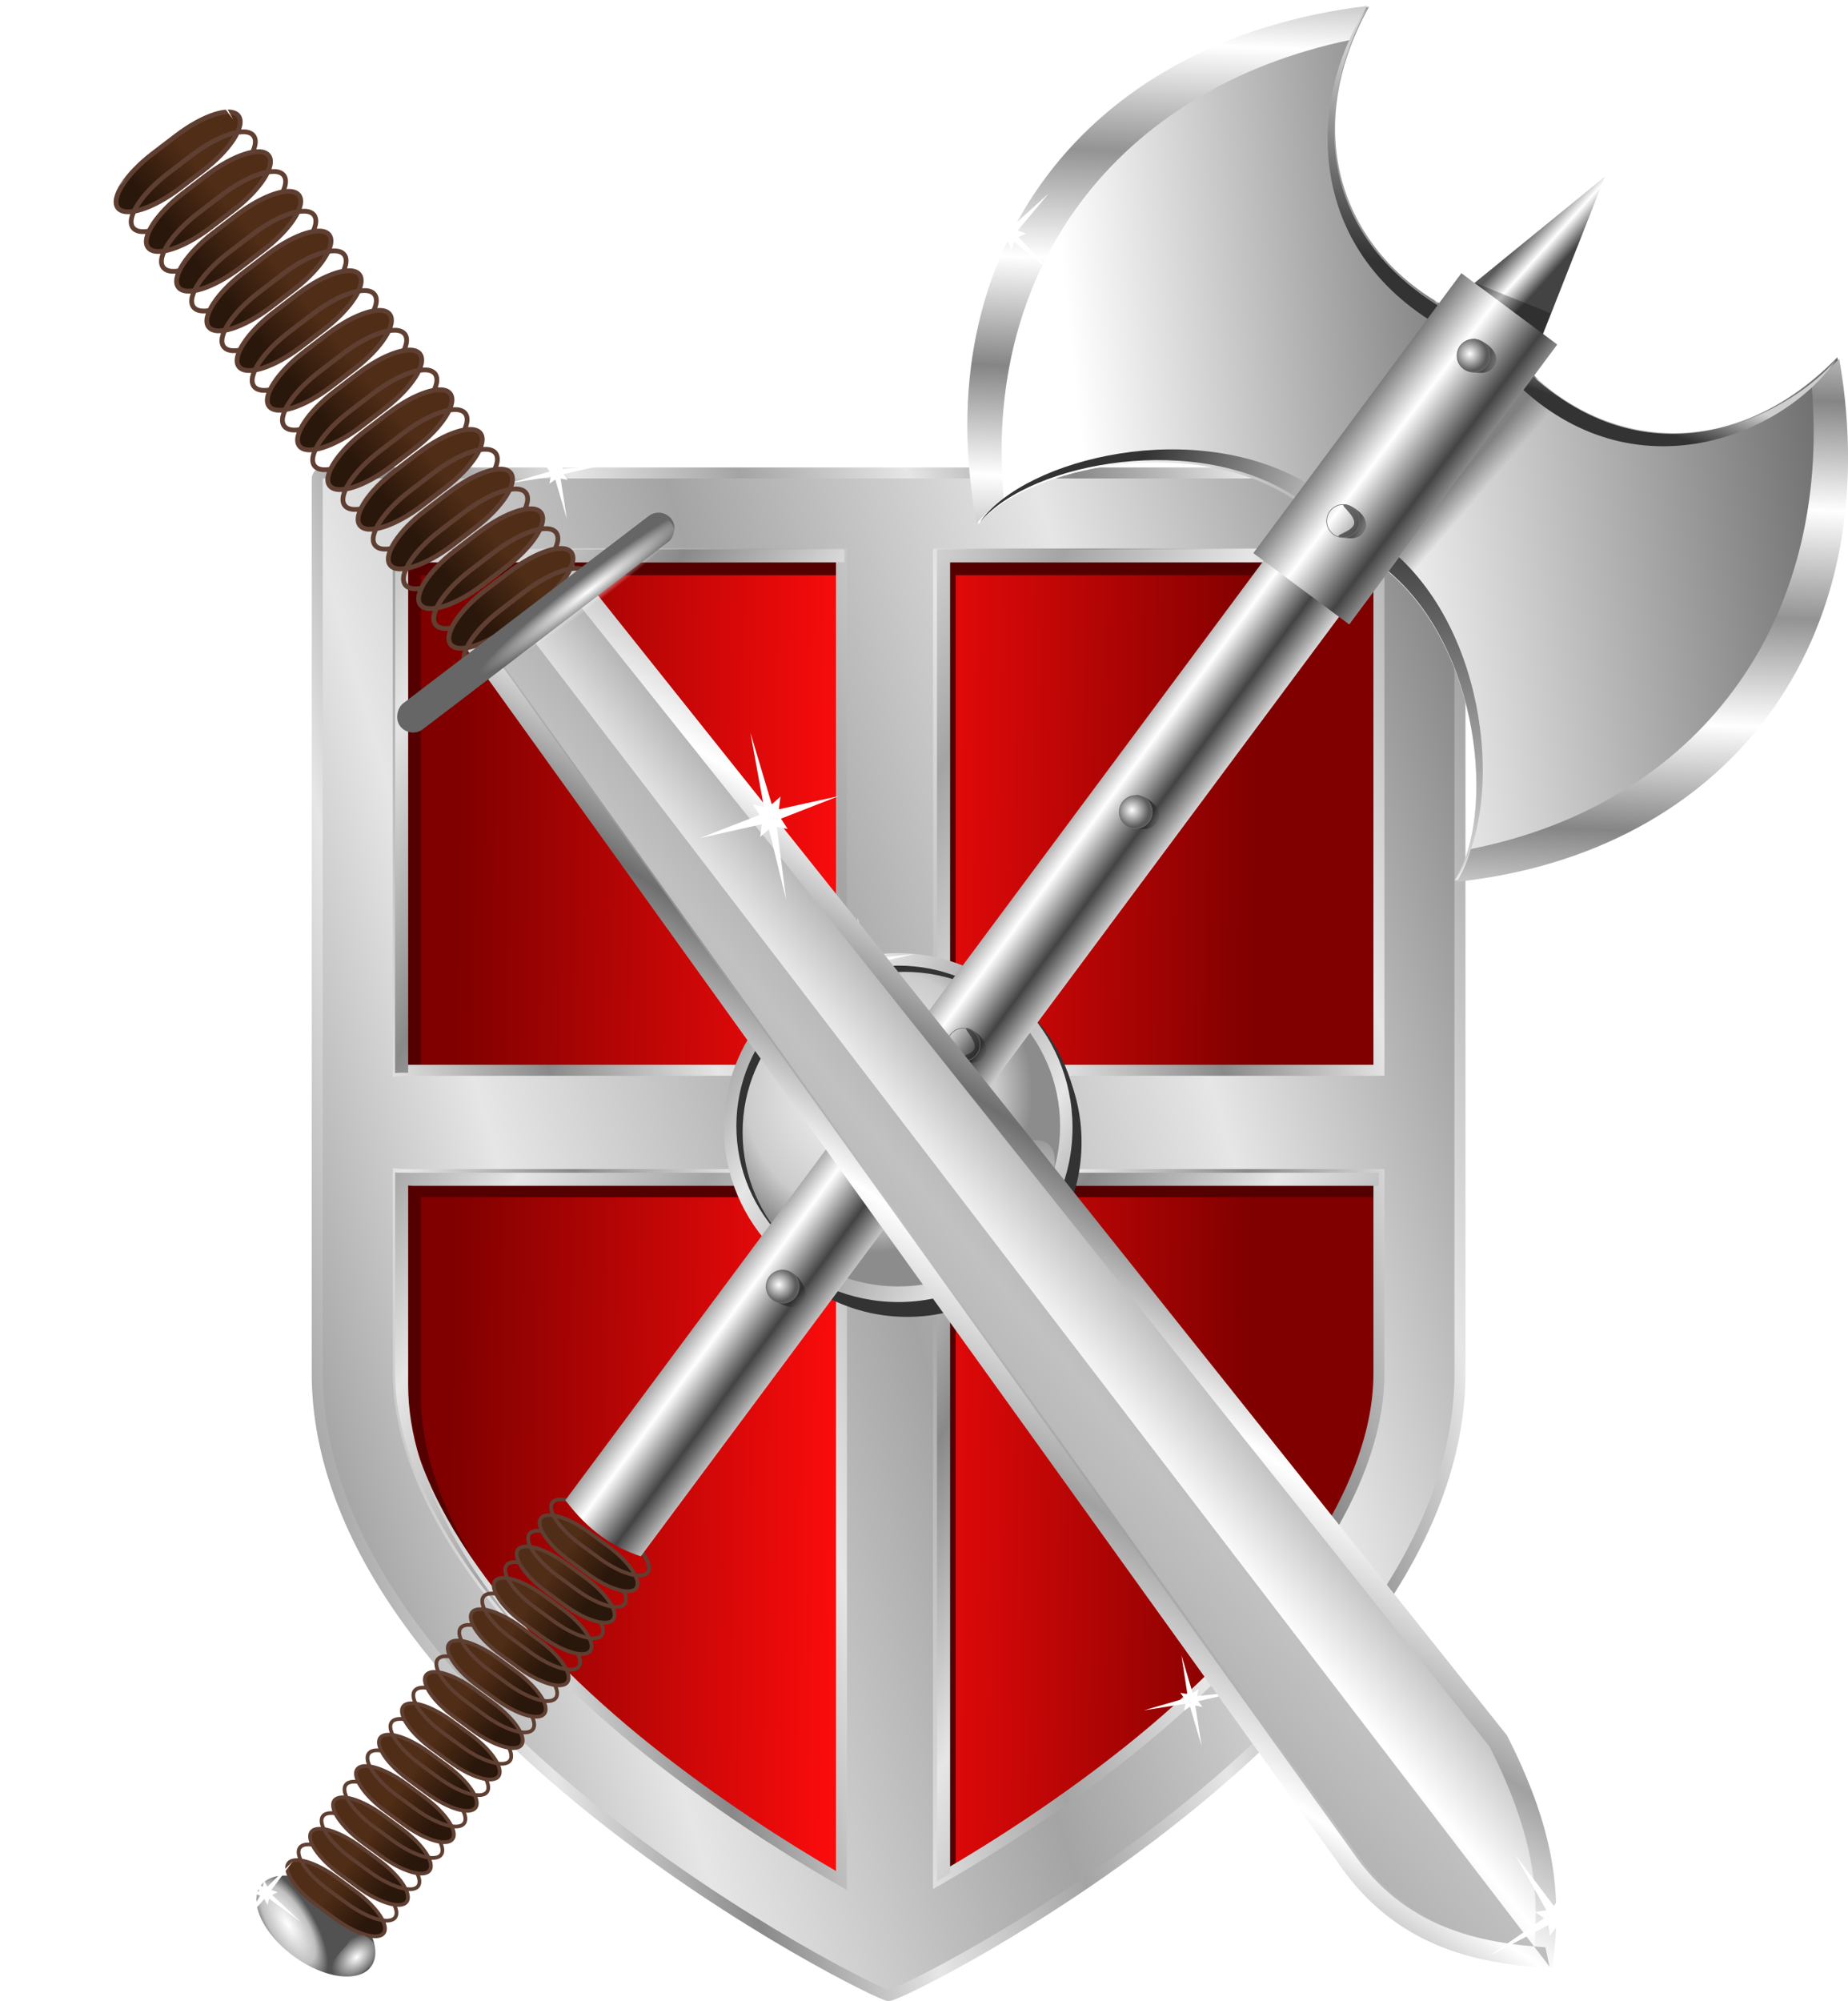
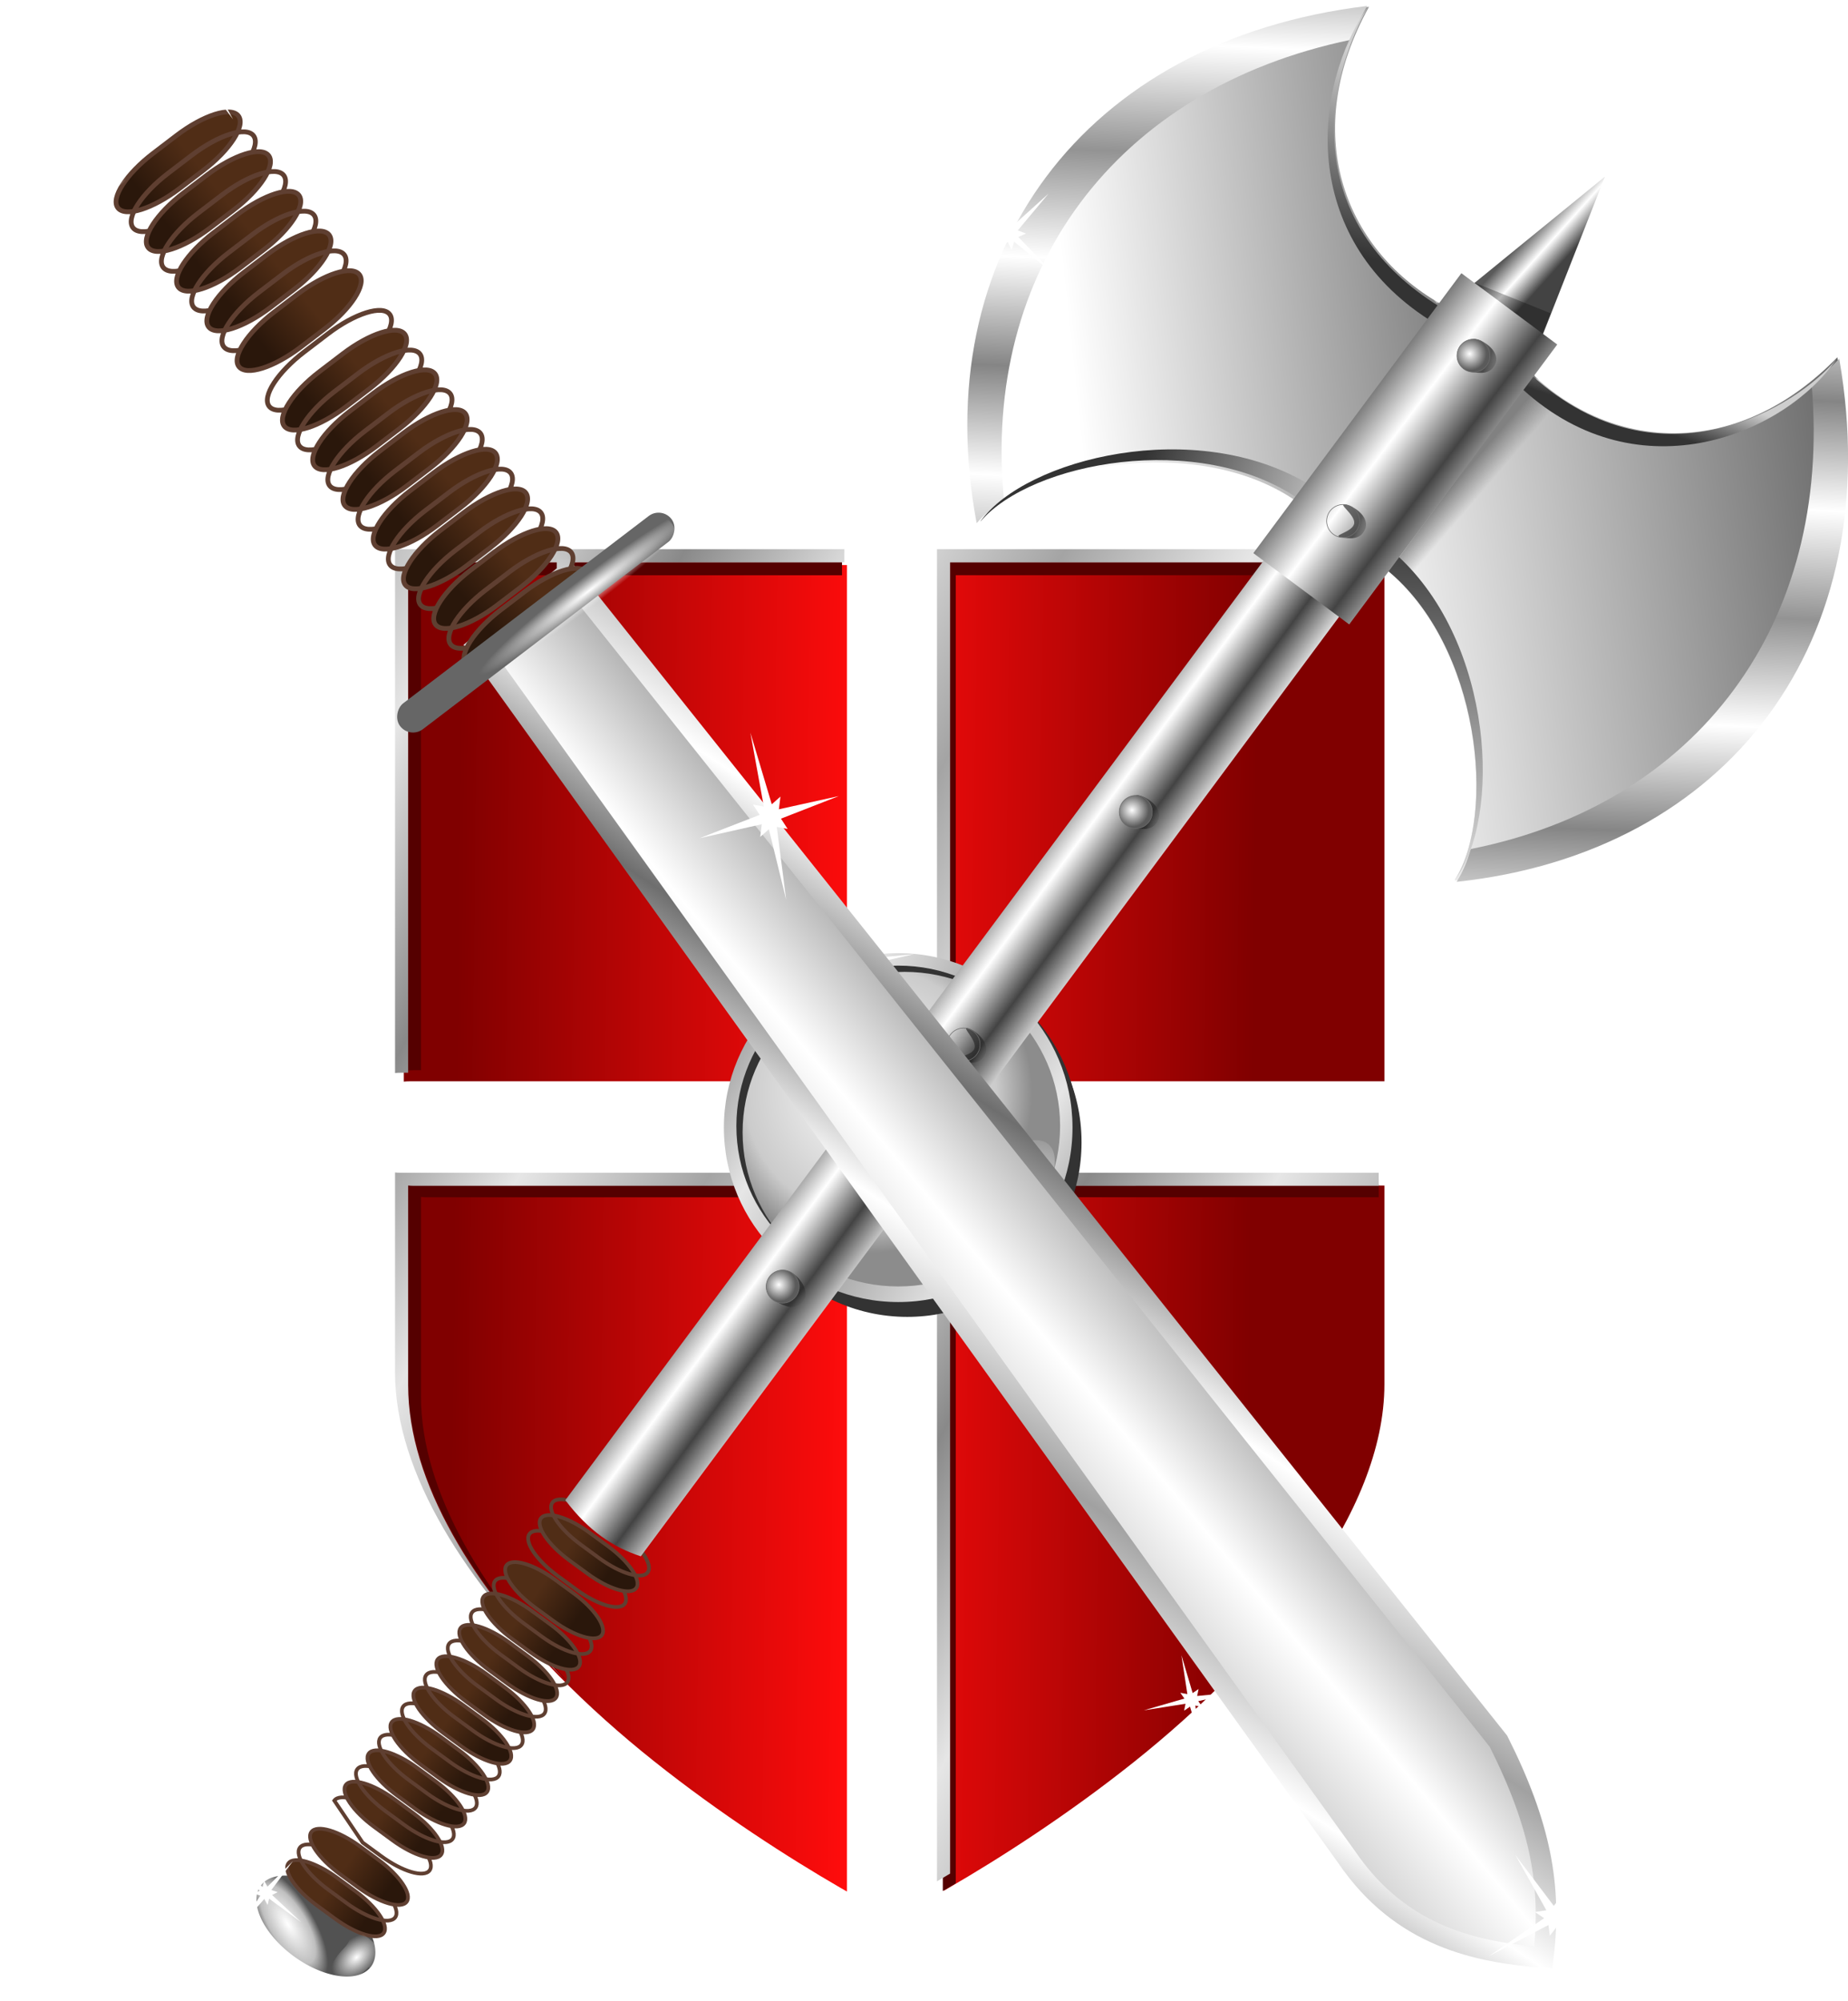
<svg xmlns="http://www.w3.org/2000/svg" xmlns:ns1="http://www.inkscape.org/namespaces/inkscape" xmlns:xlink="http://www.w3.org/1999/xlink" id="svg2" viewBox="0 0 777.93 842.07" version="1.0">
  <defs id="defs4">
    <linearGradient id="linearGradient21992">
      <stop id="stop21994" style="stop-color:#232323" offset="0" />
      <stop id="stop21996" style="stop-color:#797979;stop-opacity:.574" offset="1" />
    </linearGradient>
    <linearGradient id="linearGradient14127">
      <stop id="stop14129" style="stop-color:#ffffff" offset="0" />
      <stop id="stop14131" style="stop-color:#5a5a5a" offset="1" />
    </linearGradient>
    <linearGradient id="linearGradient12173">
      <stop id="stop12175" style="stop-color:#434343" offset="0" />
      <stop id="stop12177" style="stop-color:#ffffff" offset=".5" />
      <stop id="stop12179" style="stop-color:#5a5a5a" offset="1" />
    </linearGradient>
    <linearGradient id="linearGradient8468">
      <stop id="stop8470" style="stop-color:#333333" offset="0" />
      <stop id="stop8472" style="stop-color:#cecece" offset="1" />
    </linearGradient>
    <filter id="filter3321">
      <feGaussianBlur id="feGaussianBlur3323" stdDeviation="3.843" ns1:collect="always" />
    </filter>
    <linearGradient id="linearGradient5113">
      <stop id="stop5115" style="stop-color:#858585" offset="0" />
      <stop id="stop5121" style="stop-color:#ffffff" offset=".5" />
      <stop id="stop5117" style="stop-color:#939393" offset="1" />
    </linearGradient>
    <linearGradient id="linearGradient13025">
      <stop id="stop13029" style="stop-color:#ffffff" offset="0" />
      <stop id="stop4382" style="stop-color:#bfbfbf" offset=".689" />
      <stop id="stop13031" style="stop-color:#525252" offset="1" />
    </linearGradient>
    <linearGradient id="linearGradient14971">
      <stop id="stop14973" style="stop-color:#502d16" offset="0" />
      <stop id="stop14975" style="stop-color:#2a170b" offset="1" />
    </linearGradient>
    <linearGradient id="linearGradient5355">
      <stop id="stop5357" style="stop-color:#ffffff" offset="0" />
      <stop id="stop5359" style="stop-color:#ffffff;stop-opacity:0" offset="1" />
    </linearGradient>
    <radialGradient id="radialGradient27497" xlink:href="#linearGradient13025" gradientUnits="userSpaceOnUse" cy="348.25" cx="142.22" gradientTransform="matrix(.637 .263 -.655 1.588 281.89 -244.82)" r="7.704" />
    <radialGradient id="radialGradient27555" xlink:href="#linearGradient14127" gradientUnits="userSpaceOnUse" cy="323.66" cx="423.06" r="27.464" />
    <radialGradient id="radialGradient8483" xlink:href="#linearGradient5355" gradientUnits="userSpaceOnUse" cy="348.82" cx="243.79" gradientTransform="matrix(.075 3.701 -5.689 -.605 2109.1 -331.35)" r="1.043" />
    <radialGradient id="radialGradient8481" xlink:href="#linearGradient5355" gradientUnits="userSpaceOnUse" cy="348.82" cx="243.79" gradientTransform="matrix(1 -4.9214e-7 0 20.007 -.001 -6630.1)" r="1.043" />
    <linearGradient id="linearGradient8479" y2="399.18" xlink:href="#linearGradient6110" gradientUnits="userSpaceOnUse" x2="275.22" gradientTransform="matrix(.978 0 0 -1 20.911 913.88)" y1="301.44" x1="250.58" />
    <linearGradient id="linearGradient8477" y2="356.54" xlink:href="#linearGradient14971" gradientUnits="userSpaceOnUse" x2="181.87" y1="346.63" x1="181.66" />
    <linearGradient id="linearGradient8427" y2="364.72" xlink:href="#linearGradient6110" spreadMethod="reflect" gradientUnits="userSpaceOnUse" x2="352.43" gradientTransform="translate(10.751 15.312)" y1="322.94" x1="337.81" />
    <linearGradient id="linearGradient8425" y2="377.35" xlink:href="#linearGradient6110" gradientUnits="userSpaceOnUse" x2="253.4" gradientTransform="translate(10.751 15.312)" y1="308.5" x1="250.58" />
    <linearGradient id="linearGradient6110">
      <stop id="stop6112" style="stop-color:#6e6e6e" offset="0" />
      <stop id="stop6118" style="stop-color:#ffffff" offset=".5" />
      <stop id="stop6114" style="stop-color:#a1a1a1" offset="1" />
    </linearGradient>
    <filter id="filter10017">
      <feGaussianBlur id="feGaussianBlur10019" stdDeviation="2.77" ns1:collect="always" />
    </filter>
    <linearGradient id="linearGradient5088">
      <stop id="stop5090" style="stop-color:#898989" offset="0" />
      <stop id="stop5096" style="stop-color:#e6e6e6" offset=".5" />
      <stop id="stop5092" style="stop-color:#a4a4a4" offset="1" />
    </linearGradient>
    <linearGradient id="linearGradient3274" y2="358.38" xlink:href="#linearGradient21992" gradientUnits="userSpaceOnUse" x2="661.72" gradientTransform="translate(-457.34 -115.2)" y1="354.73" x1="659.77" />
    <linearGradient id="linearGradient3278" y2="358.38" xlink:href="#linearGradient21992" gradientUnits="userSpaceOnUse" x2="661.72" gradientTransform="translate(-520.1 -100.84)" y1="354.73" x1="659.77" />
    <linearGradient id="linearGradient3281" y2="-583.3" xlink:href="#linearGradient12173" spreadMethod="reflect" gradientUnits="userSpaceOnUse" x2="484.26" gradientTransform="translate(-227.65 478.38)" y1="-583.12" x1="518.03" />
    <linearGradient id="linearGradient3284" y2="275.64" xlink:href="#linearGradient8468" gradientUnits="userSpaceOnUse" x2="438.56" gradientTransform="matrix(.388 1.503 -1.503 .388 338.85 -422.5)" y1="222.97" x1="402.3" />
    <linearGradient id="linearGradient3287" y2="242.87" xlink:href="#linearGradient8468" gradientUnits="userSpaceOnUse" x2="384" gradientTransform="matrix(.388 1.521 -1.503 .393 341.11 -427)" y1="251.22" x1="346.51" />
    <linearGradient id="linearGradient3290" y2="272.93" xlink:href="#linearGradient8468" gradientUnits="userSpaceOnUse" x2="344.56" gradientTransform="matrix(.426 1.437 1.493 -.41 -311.5 -224.08)" y1="236.08" x1="356.47" />
    <linearGradient id="linearGradient3293" y2="237.55" xlink:href="#linearGradient5113" spreadMethod="reflect" gradientUnits="userSpaceOnUse" x2="694.67" gradientTransform="translate(-519.22 -100.28)" y1="287.81" x1="650.29" />
    <linearGradient id="linearGradient3296" y2="336.74" xlink:href="#linearGradient14127" gradientUnits="userSpaceOnUse" x2="753.44" gradientTransform="translate(-518.97 -100.91)" y1="254.71" x1="626.22" />
    <linearGradient id="linearGradient3299" y2="242.64" xlink:href="#linearGradient8468" gradientUnits="userSpaceOnUse" x2="378.95" gradientTransform="matrix(-.338 -1.467 1.468 -.39 -10.34 893.96)" y1="233.46" x1="375.71" />
    <linearGradient id="linearGradient3302" y2="368.76" gradientUnits="userSpaceOnUse" x2="689.85" gradientTransform="translate(-514.26 -98.897)" y1="360.79" x1="688.38">
      <stop id="stop3425" style="stop-color:#808080" offset="0" />
      <stop id="stop3427" style="stop-color:#808080;stop-opacity:0" offset="1" />
    </linearGradient>
    <linearGradient id="linearGradient3305" y2="237.55" xlink:href="#linearGradient5113" spreadMethod="reflect" gradientUnits="userSpaceOnUse" x2="694.67" gradientTransform="translate(-520.67 -102.04)" y1="287.81" x1="650.29" />
    <linearGradient id="linearGradient3308" y2="472.13" xlink:href="#linearGradient14127" gradientUnits="userSpaceOnUse" x2="785.01" gradientTransform="translate(-520.1 -102.04)" y1="381.19" x1="637.31" />
    <linearGradient id="linearGradient3313" y2="358.38" xlink:href="#linearGradient21992" gradientUnits="userSpaceOnUse" x2="661.72" gradientTransform="matrix(.958 .287 -.287 .958 -671.85 -199.85)" y1="354.73" x1="659.77" />
    <linearGradient id="linearGradient3317" y2="358.38" xlink:href="#linearGradient21992" gradientUnits="userSpaceOnUse" x2="661.72" gradientTransform="matrix(.991 .134 -.134 .991 -657.82 -134.18)" y1="354.73" x1="659.77" />
    <linearGradient id="linearGradient3321" y2="358.38" xlink:href="#linearGradient21992" gradientUnits="userSpaceOnUse" x2="661.72" gradientTransform="translate(-625.2 -71.406)" y1="354.73" x1="659.77" />
    <linearGradient id="linearGradient3324" y2="318.05" xlink:href="#linearGradient12173" gradientUnits="userSpaceOnUse" x2="751.24" gradientTransform="translate(-522.36 -99.713)" y1="331.47" x1="753.39" />
    <linearGradient id="linearGradient3327" y2="376.89" xlink:href="#linearGradient12173" spreadMethod="reflect" gradientUnits="userSpaceOnUse" x2="479.65" gradientTransform="translate(-520.1 -100.84)" y1="402.14" x1="486.33" />
    <radialGradient id="radialGradient3330" xlink:href="#linearGradient5355" gradientUnits="userSpaceOnUse" cy="348.82" cx="243.79" gradientTransform="matrix(1.521 5.287 -8.4 1.305 2185.7 -1341.7)" r="1.043" />
    <linearGradient id="linearGradient3333" y2="356.54" xlink:href="#linearGradient14971" gradientUnits="userSpaceOnUse" x2="181.87" gradientTransform="matrix(1.436 -.382 .382 1.436 -716.33 -60.124)" y1="346.63" x1="181.66" />
    <linearGradient id="linearGradient3507" y2="527.76" gradientUnits="userSpaceOnUse" x2="508.16" gradientTransform="translate(569.98 -665.77)" y1="523.65" x1="172.58">
      <stop id="stop5108" style="stop-color:#800000" offset="0" />
      <stop id="stop6083" style="stop-color:#ff0c0c" offset=".5" />
      <stop id="stop5110" style="stop-color:#800000" offset="1" />
    </linearGradient>
    <linearGradient id="linearGradient3509" y2="533.55" xlink:href="#linearGradient5088" spreadMethod="reflect" gradientUnits="userSpaceOnUse" x2="330.59" gradientTransform="matrix(1 0 0 -1 567.66 479.32)" y1="450" x1="45.442" />
    <linearGradient id="linearGradient3511" y2="740.38" xlink:href="#linearGradient5088" spreadMethod="reflect" gradientUnits="userSpaceOnUse" x2="300.03" gradientTransform="matrix(1 0 0 -1 567.66 479.32)" y1="707.51" x1="166.4" />
    <linearGradient id="linearGradient3513" y2="683.91" xlink:href="#linearGradient5088" spreadMethod="reflect" gradientUnits="userSpaceOnUse" x2="276.68" gradientTransform="matrix(1.003 0 0 1 565.79 -670.41)" y1="615.42" x1="156.15" />
    <radialGradient id="radialGradient3515" gradientUnits="userSpaceOnUse" cy="586.54" cx="-184.38" r="73.397">
      <stop id="stop12310" style="stop-color:#ffffff" offset="0" />
      <stop id="stop12316" style="stop-color:#cbcbcb" offset=".778" />
      <stop id="stop12312" style="stop-color:#8c8c8c" offset="1" />
    </radialGradient>
    <linearGradient id="linearGradient3517" y2="638.46" xlink:href="#linearGradient5088" spreadMethod="reflect" gradientUnits="userSpaceOnUse" x2="803.15" gradientTransform="matrix(1.003 0 0 1 114.47 -631.05)" y1="591.23" x1="719.46" />
    <radialGradient id="radialGradient3519" gradientUnits="userSpaceOnUse" cy="518.42" cx="426.2" gradientTransform="matrix(.987 .686 -.892 1.283 1017.7 -929.81)" r="29.133">
      <stop id="stop13332" style="stop-color:#ffffff" offset="0" />
      <stop id="stop13334" style="stop-color:#ffffff;stop-opacity:0" offset="1" />
    </radialGradient>
  </defs>
  <g id="layer2" transform="translate(-141.47 157.84)">
    <g id="g3438" transform="translate(-407.95 331.3)">
      <path id="path2167" style="fill-rule:evenodd;color:#000000;fill:url(#linearGradient3507)" d="m719.41-251.37v217.38c0.75-0.085 1.51-0.126 2.28-0.126h184.25v-217.25h-186.53zm227.38 0v217.25l185.41 0.004v-217.25h-185.41zm-227.38 261v34.312 28.75 20.656c0 54.148 49.22 113.97 105.19 158.53 27.99 22.29 56.62 40.63 78.28 53.19 1.08 0.63 2.04 1.17 3.06 1.75v-297.06l-184.25-0.001c-0.77 0-1.53-0.041-2.28-0.125zm227.38 0.125v296.69c0.65-0.38 1.24-0.71 1.9-1.1 21.62-12.5 50.23-30.83 78.21-53.15 56-44.65 105.3-104.7 105.3-158.85v-20.654-28.75-34.187l-185.41-0z" />
      <path id="path10994" style="fill-rule:evenodd;color:#000000;filter:url(#filter10017);fill:#550000" d="m721.2-252.57v213.91c0.74-0.087 1.49-0.128 2.26-0.128h3.18v-208.29h177.23v-5.49h-182.67zm225.11 0v217.79l5.44-0.003v-212.3h178.05v-5.49h-183.49zm-225.11 261.64v34.397 28.821 20.707c0 42.671 30.12 88.841 69.92 128.34-37.08-38.25-64.48-82.15-64.48-122.86v-20.706-28.821-34.397c0.74 0.084 1.5 0.126 2.26 0.126h176.97v-5.482h-182.41c-0.77 0-1.52-0.041-2.26-0.125zm225.11 0.125v297.42c0.64-0.38 1.23-0.71 1.89-1.1 1.14-0.67 2.38-1.43 3.55-2.13v-288.71l178.05 0.002v-5.482h-183.49z" />
-       <path id="path10990" style="fill-rule:evenodd;color:#000000;stroke:url(#linearGradient3511);stroke-width:4.623px;fill:url(#linearGradient3509)" d="m685.29-290.13c-1.3 0-2.34 1.15-2.34 2.56v326.88 28.747 20.656c0 145.1 234.73 261.53 240.5 261.91 5.76 0.38 240.55-116.81 240.55-261.91v-20.653-28.75-326.88c0-1.41-1.1-2.56-2.4-2.56h-476.31zm31.81 34.12h186.54v217.25l-184.25 0.004c-0.78 0-1.54 0.042-2.29 0.125v-217.38zm227.38 0h185.42v217.25l-185.42 0.004v-217.25zm-227.38 261c0.75 0.084 1.51 0.125 2.29 0.125h184.25v297.06c-1.03-0.58-1.99-1.12-3.07-1.75-21.66-12.56-50.29-30.9-78.28-53.19-55.97-44.56-105.19-104.38-105.19-158.53v-20.653-28.75-34.312zm227.38 0.125h185.42v34.188 28.749 20.656c0 54.147-49.3 114.2-105.3 158.85-27.99 22.32-56.6 40.65-78.21 53.15-0.67 0.39-1.26 0.73-1.91 1.1v-296.69z" />
      <path id="path10996" style="fill-rule:evenodd;color:#000000;fill:url(#linearGradient3513)" d="m715.72-258.05v220.45c0.75-0.087 1.51-0.129 2.29-0.129h3.23v-214.82h183.63v-5.5h-189.15zm228.13 0v218.32l5.52 0.001v-212.82h180.43v-5.5h-185.95zm-228.13 262.29v34.481 28.891 20.758c0 42.774 30.52 89.054 70.86 128.66-37.58-38.35-65.34-82.36-65.34-123.17v-20.756-28.891-34.481c0.75 0.084 1.51 0.126 2.29 0.126h179.34v-5.496h-184.86c-0.78 0-1.54-0.041-2.29-0.126zm228.13 0.126v298.15c0.65-0.38 1.24-0.72 1.91-1.1 1.16-0.67 2.41-1.44 3.61-2.14v-289.41l180.43-0.003v-5.496h-185.95z" />
      <path id="path11321" style="fill-rule:evenodd;color:#000000;filter:url(#filter10017);fill:#333333" d="m979.39-63.802c11.1 12.817 17.85 29.511 17.91 47.782v0.218c0 40.515-32.89 73.407-73.41 73.407-18.37 0-35.12-6.803-48-17.969 13.47 15.524 33.3 25.375 55.44 25.375 40.52 0 73.37-32.891 73.37-73.406v-0.219c0-22.045-9.86-41.778-25.31-55.188z" />
      <path id="path10998" style="fill-rule:evenodd;color:#000000;fill:#b3b3b3" d="m-96.854 603.66a73.397 73.397 0 1 1 0 -0.23" transform="translate(1099.1 -616.99)" />
      <path id="path11326" style="fill-rule:evenodd;color:#000000;fill:url(#radialGradient3515)" d="m-96.854 603.66a73.397 73.397 0 1 1 0 -0.23" transform="matrix(.928 0 0 .92 1086.9 -569.09)" />
      <path id="path11335" style="fill-rule:evenodd;color:#000000;fill:#333333" d="m930.18-85.426c-40.52 0-73.41 32.891-73.41 73.406 0 40.516 32.89 73.407 73.41 73.407 40.51 0 73.42-32.891 73.42-73.407v-0.218c-0.2-40.435-32.99-73.188-73.42-73.188zm0 5.25c37.54 0 68.01 30.1 68.12 67.282v0.218c0 37.256-30.5 67.5-68.12 67.5s-68.16-30.244-68.16-67.5 30.54-67.5 68.16-67.5z" />
      <path id="path11328" style="fill-rule:evenodd;color:#000000;fill:url(#linearGradient3517)" d="m927.56-88.05c-40.52 0-73.41 32.891-73.41 73.407 0 40.515 32.89 73.406 73.41 73.406 40.51 0 73.34-32.891 73.34-73.406v-0.219c-0.1-40.435-32.91-73.188-73.34-73.188zm0 5.25c37.54 0 68 30.1 68.12 67.282v0.218c0 37.256-30.51 67.5-68.12 67.5-37.62 0-68.16-30.244-68.16-67.5s30.54-67.5 68.16-67.5z" />
      <path id="path12318" style="fill-rule:evenodd;color:#000000;fill:url(#radialGradient3519)" d="m983.41-9.223c12.33-1.661 13.44 11.781 2.49 28.404-10.96 16.624-25.97 26.275-38.3 27.936-12.33 1.66-17.34-6.594-6.38-23.217 10.93-16.591 29.78-31.405 42.12-33.114" />
      <path id="path5586" style="color:#000000;filter:url(#filter3321);fill:#ffffff" d="m142.37 165.39l-11.69-2.31 10.47 68.42-19.23-66.59-9.79 6.78 2.31-11.69-69.047 11.11 67.227-19.86-6.79-9.8 11.69 2.31-9.84-65.894 18.6 64.074 9.79-6.79-2.31 11.69 67.79-6.69-65.97 15.45 6.79 9.79z" transform="matrix(.254 0 0 .249 752.21 -328.37)" />
      <path id="path17038" style="color:#000000;filter:url(#filter3321);fill:#ffffff" d="m142.37 165.39l-11.69-2.31 10.47 68.42-19.23-66.59-9.79 6.78 2.31-11.69-69.047 11.11 67.227-19.86-6.79-9.8 11.69 2.31-9.84-65.894 18.6 64.074 9.79-6.79-2.31 11.69 67.79-6.69-65.97 15.45 6.79 9.79z" transform="matrix(.254 0 0 .249 1019.4 187.97)" />
      <path id="path17040" style="color:#000000;filter:url(#filter3321);fill:#ffffff" d="m142.37 165.39l-11.69-2.31 10.47 68.42-19.23-66.59-9.79 6.78 2.31-11.69-69.047 11.11 67.227-19.86-6.79-9.8 11.69 2.31-9.84-65.894 18.6 64.074 9.79-6.79-2.31 11.69 67.79-6.69-65.97 15.45 6.79 9.79z" transform="matrix(.254 0 0 .249 882.94 -122.53)" />
    </g>
    <g id="g3453" transform="matrix(1.071 -.864 .864 1.071 344.05 -87.942)">
      <path id="path11077" style="color:#000000;fill:url(#radialGradient27497)" d="m155.18 350.49a7.704 14.086 0 1 1 0 -0.05" transform="matrix(1.436 -.382 .382 1.436 -722.95 -59.8)" />
      <path id="path15994" style="stroke-width:1.137;color:#000000;stroke:#5f3f31;fill:url(#linearGradient3333)" d="m-371.79 366.92c2.8-0.75 6.73 4.93 8.81 12.73l1.79 6.75c2.08 7.8 1.49 14.69-1.31 15.43-2.81 0.75-6.73-4.93-8.81-12.73l-1.8-6.75c-2.07-7.81-1.48-14.69 1.32-15.43z" />
      <path id="path15992" style="stroke-width:1.137;color:#000000;stroke:#5f3f31;fill:url(#linearGradient3333)" d="m-366.05 365.39c2.81-0.75 6.73 4.93 8.81 12.74l1.79 6.74c2.08 7.81 1.49 14.69-1.31 15.43-2.8 0.75-6.73-4.93-8.81-12.73l-1.79-6.75c-2.08-7.8-1.49-14.69 1.31-15.43z" />
      <path id="path15990" style="stroke-width:1.137;color:#000000;stroke:#5f3f31;fill:url(#linearGradient3333)" d="m-360.3 363.86c2.8-0.74 6.73 4.94 8.8 12.74l1.8 6.75c2.07 7.8 1.49 14.68-1.31 15.43-2.81 0.74-6.74-4.94-8.81-12.74l-1.8-6.75c-2.07-7.8-1.49-14.68 1.32-15.43z" />
-       <path id="path15988" style="stroke-width:1.137;color:#000000;stroke:#5f3f31;fill:url(#linearGradient3333)" d="m-354.56 362.33c2.8-0.74 6.73 4.94 8.81 12.74l1.79 6.75c2.08 7.8 1.49 14.68-1.31 15.43-2.8 0.74-6.73-4.94-8.81-12.74l-1.79-6.75c-2.08-7.8-1.49-14.68 1.31-15.43z" />
-       <path id="path15986" style="stroke-width:1.137;color:#000000;stroke:#5f3f31;fill:url(#linearGradient3333)" d="m-348.82 360.8c2.81-0.74 6.74 4.94 8.81 12.74l1.8 6.75c2.07 7.8 1.49 14.68-1.32 15.43-2.8 0.75-6.73-4.94-8.8-12.74l-1.8-6.75c-2.07-7.8-1.49-14.68 1.31-15.43z" />
+       <path id="path15986" style="stroke-width:1.137;color:#000000;stroke:#5f3f31;fill:url(#linearGradient3333)" d="m-348.82 360.8c2.81-0.74 6.74 4.94 8.81 12.74l1.8 6.75c2.07 7.8 1.49 14.68-1.32 15.43-2.8 0.75-6.73-4.94-8.8-12.74l-1.8-6.75z" />
      <path id="path15984" style="stroke-width:1.137;color:#000000;stroke:#5f3f31;fill:url(#linearGradient3333)" d="m-343.07 359.28c2.8-0.75 6.73 4.93 8.81 12.73l1.79 6.75c2.08 7.8 1.49 14.69-1.31 15.43-2.81 0.75-6.73-4.93-8.81-12.74l-1.79-6.74c-2.08-7.81-1.49-14.69 1.31-15.43z" />
      <path id="path15982" style="stroke-width:1.137;color:#000000;stroke:#5f3f31;fill:url(#linearGradient3333)" d="m-337.33 357.75c2.81-0.75 6.73 4.93 8.81 12.74l1.79 6.74c2.08 7.81 1.49 14.69-1.31 15.43-2.8 0.75-6.73-4.93-8.81-12.73l-1.79-6.75c-2.08-7.8-1.49-14.69 1.31-15.43z" />
      <path id="path15980" style="stroke-width:1.137;color:#000000;stroke:#5f3f31;fill:url(#linearGradient3333)" d="m-331.58 356.22c2.8-0.75 6.73 4.94 8.8 12.74l1.8 6.75c2.07 7.8 1.49 14.68-1.31 15.43-2.81 0.74-6.74-4.94-8.81-12.74l-1.8-6.75c-2.07-7.8-1.49-14.68 1.32-15.43z" />
      <path id="path15978" style="stroke-width:1.137;color:#000000;stroke:#5f3f31;fill:url(#linearGradient3333)" d="m-325.84 354.69c2.8-0.74 6.73 4.94 8.81 12.74l1.79 6.75c2.08 7.8 1.49 14.68-1.31 15.43-2.8 0.74-6.73-4.94-8.81-12.74l-1.79-6.75c-2.08-7.8-1.49-14.68 1.31-15.43z" />
      <path id="path15976" style="stroke-width:1.137;color:#000000;stroke:#5f3f31;fill:url(#linearGradient3333)" d="m-320.1 353.16c2.81-0.74 6.74 4.94 8.81 12.74l1.8 6.75c2.07 7.8 1.49 14.68-1.32 15.43-2.8 0.74-6.73-4.94-8.8-12.74l-1.8-6.75c-2.07-7.8-1.49-14.68 1.31-15.43z" />
      <path id="path15974" style="stroke-width:1.137;color:#000000;stroke:#5f3f31;fill:url(#linearGradient3333)" d="m-314.35 351.64c2.8-0.75 6.73 4.93 8.81 12.73l1.79 6.75c2.08 7.8 1.49 14.68-1.31 15.43-2.81 0.75-6.73-4.93-8.81-12.74l-1.79-6.74c-2.08-7.81-1.49-14.69 1.31-15.43z" />
      <path id="path15972" style="stroke-width:1.137;color:#000000;stroke:#5f3f31;fill:url(#linearGradient3333)" d="m-308.61 350.11c2.81-0.75 6.73 4.93 8.81 12.73l1.8 6.75c2.07 7.81 1.48 14.69-1.32 15.43-2.8 0.75-6.73-4.93-8.81-12.73l-1.79-6.75c-2.08-7.81-1.49-14.69 1.31-15.43z" />
      <path id="path15970" style="stroke-width:1.137;color:#000000;stroke:#5f3f31;fill:url(#linearGradient3333)" d="m-302.86 348.58c2.8-0.75 6.73 4.93 8.8 12.74l1.8 6.74c2.07 7.81 1.49 14.69-1.31 15.43-2.81 0.75-6.74-4.93-8.81-12.73l-1.8-6.75c-2.07-7.8-1.49-14.68 1.32-15.43z" />
      <path id="path15968" style="stroke-width:1.137;color:#000000;stroke:#5f3f31;fill:url(#linearGradient3333)" d="m-297.12 347.05c2.8-0.74 6.73 4.94 8.81 12.74l1.79 6.75c2.08 7.8 1.49 14.68-1.31 15.43-2.8 0.74-6.73-4.94-8.81-12.74l-1.79-6.75c-2.08-7.8-1.49-14.68 1.31-15.43z" />
      <path id="path15966" style="stroke-width:1.137;color:#000000;stroke:#5f3f31;fill:url(#linearGradient3333)" d="m-291.38 345.52c2.81-0.74 6.74 4.94 8.81 12.74l1.8 6.75c2.07 7.8 1.49 14.68-1.32 15.43-2.8 0.74-6.73-4.94-8.8-12.74l-1.8-6.75c-2.07-7.8-1.49-14.68 1.31-15.43z" />
      <path id="path15964" style="stroke-width:1.137;color:#000000;stroke:#5f3f31;fill:url(#linearGradient3333)" d="m-285.63 343.99c2.8-0.74 6.73 4.94 8.81 12.74l1.79 6.75c2.08 7.8 1.49 14.68-1.31 15.43-2.81 0.75-6.73-4.93-8.81-12.74l-1.79-6.75c-2.08-7.8-1.49-14.68 1.31-15.43z" />
      <path id="path15962" style="stroke-width:1.137;color:#000000;stroke:#5f3f31;fill:url(#linearGradient3333)" d="m-279.89 342.47c2.81-0.75 6.73 4.93 8.81 12.73l1.8 6.75c2.07 7.8 1.49 14.69-1.32 15.43-2.8 0.75-6.73-4.93-8.81-12.74l-1.79-6.74c-2.08-7.81-1.49-14.69 1.31-15.43z" />
      <path id="path15960" style="stroke-width:1.137;color:#000000;stroke:#5f3f31;fill:url(#linearGradient3333)" d="m-274.14 340.94c2.8-0.75 6.73 4.93 8.8 12.74l1.8 6.74c2.07 7.81 1.49 14.69-1.31 15.43-2.81 0.75-6.74-4.93-8.81-12.73l-1.8-6.75c-2.07-7.8-1.49-14.69 1.32-15.43z" />
      <path id="path15958" style="stroke-width:1.137;color:#000000;stroke:#5f3f31;fill:url(#linearGradient3333)" d="m-268.4 339.41c2.8-0.75 6.73 4.94 8.81 12.74l1.79 6.75c2.08 7.8 1.49 14.68-1.31 15.43-2.8 0.74-6.73-4.94-8.81-12.74l-1.79-6.75c-2.08-7.8-1.49-14.68 1.31-15.43z" />
      <path id="path15956" style="stroke-width:1.137;color:#000000;stroke:#5f3f31;fill:url(#linearGradient3333)" d="m-262.66 337.88c2.81-0.74 6.74 4.94 8.81 12.74l1.8 6.75c2.07 7.8 1.49 14.68-1.32 15.43-2.8 0.74-6.73-4.94-8.8-12.74l-1.8-6.75c-2.07-7.8-1.49-14.68 1.31-15.43z" />
-       <path id="path15954" style="stroke-width:1.137;color:#000000;stroke:#5f3f31;fill:url(#linearGradient3333)" d="m-256.91 336.35c2.8-0.74 6.73 4.94 8.81 12.74l1.79 6.75c2.08 7.8 1.49 14.68-1.31 15.43-2.81 0.74-6.73-4.94-8.81-12.74l-1.79-6.75c-2.08-7.8-1.49-14.68 1.31-15.43z" />
      <path id="path15952" style="stroke-width:1.137;color:#000000;stroke:#5f3f31;fill:url(#linearGradient3333)" d="m-251.17 334.83c2.81-0.75 6.73 4.93 8.81 12.73l1.8 6.75c2.07 7.8 1.49 14.69-1.32 15.43-2.8 0.75-6.73-4.93-8.81-12.74l-1.79-6.74c-2.08-7.81-1.49-14.69 1.31-15.43z" />
      <path id="path15950" style="stroke-width:1.137;color:#000000;stroke:#5f3f31;fill:url(#linearGradient3333)" d="m-245.42 333.3c2.8-0.75 6.73 4.93 8.8 12.73l1.8 6.75c2.08 7.81 1.49 14.69-1.31 15.43-2.81 0.75-6.74-4.93-8.81-12.73l-1.8-6.75c-2.07-7.8-1.49-14.69 1.32-15.43z" />
      <path id="rect10025" style="color:#000000;stroke:#5f3f31;stroke-width:1.137;fill:url(#linearGradient3333)" d="m-239.68 331.77c2.8-0.75 6.73 4.93 8.81 12.74l1.79 6.75c2.08 7.8 1.49 14.68-1.31 15.42-2.8 0.75-6.73-4.93-8.81-12.73l-1.79-6.75c-2.08-7.8-1.49-14.68 1.31-15.43z" />
      <path id="path8389" style="color:#000000;fill:url(#radialGradient3330)" d="m-372.61 407.07c-5.93 0.64-11.2-0.92-11.76-3.49-0.55-2.57 3.81-5.18 9.74-5.83 5.74-0.62 4.94-7.85 7.19 1.03 1.84 7.27 0.96 8.28-4.96 8.94" />
      <path id="path9461" style="fill-rule:evenodd;color:#000000;fill:url(#linearGradient3327)" d="m122.61 241.05l7.19 27.87-358.74 92.61c-4.93-7.57-7.55-16.18-7.19-27.86l358.74-92.62z" />
      <path id="path2287" style="fill-rule:evenodd;color:#000000;fill:url(#linearGradient3324)" d="m210.76 218.61c2.87 2.97 7.6 26.56 7.6 26.56l47.19-26.83-54.79 0.27z" />
      <path id="path22002" style="opacity:.638;color:#000000;fill-rule:evenodd;fill:url(#linearGradient3321)" d="m35.967 285.43c-3.508 2.14-5.946-0.58-7.732-2.66-1.785-2.08 4.011 1.24 5.937-0.64s-0.257-8.2 1.529-6.12c1.785 2.08 3.29 7.29 0.266 9.42z" />
      <path id="path2293" style="fill-rule:evenodd;color:#000000;stroke:#6d6d6d;fill:url(#radialGradient27555)" d="m456.64 325.73a26.964 26.964 0 1 1 -53.93 0 26.964 26.964 0 1 1 53.93 0z" transform="matrix(.126 .138 -.138 .126 22.648 179.12)" />
      <path id="path22006" style="opacity:.638;color:#000000;fill-rule:evenodd;fill:url(#linearGradient3317)" d="m-50.548 308.2c-3.763 1.65-5.814-1.38-7.304-3.68s3.808 1.77 5.969 0.17c2.162-1.61 0.847-8.17 2.337-5.87 1.49 2.31 2.282 7.67-1.002 9.38z" />
      <path id="path3264" style="fill-rule:evenodd;color:#000000;stroke:#6d6d6d;fill:url(#radialGradient27555)" d="m456.64 325.73a26.964 26.964 0 1 1 -53.93 0 26.964 26.964 0 1 1 53.93 0z" transform="matrix(.126 .138 -.138 .126 -63.02 201.39)" />
      <path id="path22010" style="opacity:.638;color:#000000;fill-rule:evenodd;fill:url(#linearGradient3313)" d="m-141.08 331.91c-3.98 1.04-5.53-2.27-6.64-4.77-1.12-2.51 3.48 2.34 5.87 1.09 2.38-1.25 2.11-7.93 3.22-5.42 1.11 2.5 1.06 7.92-2.45 9.1z" />
      <path id="path3266" style="fill-rule:evenodd;color:#000000;stroke:#6d6d6d;fill:url(#radialGradient27555)" d="m456.64 325.73a26.964 26.964 0 1 1 -53.93 0 26.964 26.964 0 1 1 53.93 0z" transform="matrix(.126 .138 -.138 .126 -152.56 224.25)" />
      <path id="path18073" style="opacity:.288;fill-rule:evenodd;fill:#030303" d="m214.02 218.38l12.34 22.06-6.01 3.32-6.33-25.38z" />
      <path id="path3282" style="fill-rule:evenodd;fill:url(#linearGradient3308)" d="m286.17 305.99c-43.39 5.18-71.19-20.42-75.81-54.23l-72.46 18.29c7.68 36.02-20.78 79.45-43.296 86.96 70.236 45.21 148.95 25.75 191.57-51.02z" />
      <path id="path9452" style="color:#000000;fill:url(#linearGradient3305)" d="m286.35 306.69c-42.61 76.77-121.31 96.22-191.55 51.01 3.139-1.05 6.4-2.77 9.66-5.1 62.42 32.76 129.32 16.02 170.45-45.21 3.68 0.03 7.5-0.22 11.44-0.7zm-75.82-54.22c0.07 0.51 0.16 1.03 0.24 1.54-0.17-0.49-0.36-0.97-0.52-1.47l0.28-0.07z" />
      <path id="path22983" style="opacity:.992;fill-rule:evenodd;fill:url(#linearGradient3302)" d="m138.75 270.65l71.91-18.93c-0.99 7-5.02 3.78 1.77 11.12l-71.09 17.23-2.59-9.42z" />
      <path id="path16097" style="fill-rule:evenodd;fill:url(#linearGradient3299)" d="m205.1 253.14c7.49 48.27 54.64 60.96 80.43 53.12-18.06 3.71-67.01-2.01-75.52-54.32l-4.91 1.2z" />
      <path id="path2285" style="fill-rule:evenodd;color:#000000;fill:url(#linearGradient3296)" d="m241.94 132.61c-40.48 16.48-52.4 52.33-40.09 84.15l-72.26 19.08c-10.7-35.24-56.633-59.47-79.973-55.14 39.578-73.56 117.87-94.63 192.32-48.09z" />
      <path id="path9447" style="color:#000000;fill:url(#linearGradient3293)" d="m241.7 132.06c-74.46-46.548-152.73-25.47-192.31 48.09 3.254-0.6 6.944-0.67 10.918-0.21 38.763-58.88 105.41-76.62 171.03-42.96 3.21-1.8 6.68-3.43 10.36-4.92zm-40.11 84.15c-0.18-0.48-0.35-0.98-0.52-1.47 0.08 0.52 0.15 1.03 0.24 1.54l0.28-0.07z" />
      <path id="path16089" style="fill-rule:evenodd;fill:url(#linearGradient3290)" d="m196.2 218.71c-15.02-45.11 16.94-77.94 45.66-86.35-31.03 12.51-55.68 42.43-40.7 85.05l-4.96 1.3z" />
      <path id="path6522" style="fill-rule:evenodd;fill:url(#linearGradient3287)" d="m135.95 234.72c-13.83-37.97-62.26-60.49-85.2-54.31-0.011 0.02-0.024 0.04-0.035 0.06 23.34-4.38 69.305 20.11 80.015 55.77l5.22-1.52z" />
      <path id="path7497" style="fill-rule:evenodd;color:#000000;fill:url(#linearGradient3284)" d="m143.35 268.72c6.07 39.52-25.54 82.44-48.573 88.2-0.019-0.01-0.04-0.02-0.059-0.03 22.522-7.51 51.032-50.93 43.342-86.95l5.29-1.22z" />
      <rect id="rect3274" style="fill-rule:evenodd;color:#000000;fill:url(#linearGradient3281)" transform="rotate(75.523)" height="106.67" width="36.543" y="-152.61" x="260.17" />
      <path id="path19044" style="opacity:.638;color:#000000;fill-rule:evenodd;fill:url(#linearGradient3278)" d="m141.06 256c-3.5 2.14-5.94-0.59-7.73-2.67-1.78-2.08 4.01 1.24 5.94-0.63 1.92-1.88-0.26-8.21 1.53-6.13 1.78 2.08 3.29 7.29 0.26 9.43z" />
      <path id="path16081" style="fill-rule:evenodd;color:#000000;stroke:#6d6d6d;fill:url(#radialGradient27555)" d="m456.64 325.73a26.964 26.964 0 1 1 -53.93 0 26.964 26.964 0 1 1 53.93 0z" transform="matrix(.126 .138 -.138 .126 127.88 149.69)" />
      <path id="path21998" style="opacity:.638;color:#000000;fill-rule:evenodd;fill:url(#linearGradient3274)" d="m203.83 241.64c-3.51 2.14-5.95-0.58-7.73-2.66-1.79-2.08 4.01 1.24 5.93-0.64 1.93-1.88-0.25-8.2 1.53-6.12 1.79 2.08 3.29 7.29 0.27 9.42z" />
      <path id="path16085" style="fill-rule:evenodd;color:#000000;stroke:#6d6d6d;fill:url(#radialGradient27555)" d="m456.64 325.73a26.964 26.964 0 1 1 -53.93 0 26.964 26.964 0 1 1 53.93 0z" transform="matrix(.126 .138 -.138 .126 190.67 135.37)" />
      <path id="path2309" style="color:#000000;filter:url(#filter3321);fill:#ffffff" d="m142.37 165.39l-11.69-2.31 10.47 68.42-19.23-66.59-9.79 6.78 2.31-11.69-69.047 11.11 67.227-19.86-6.79-9.8 11.69 2.31-9.84-65.894 18.6 64.074 9.79-6.79-2.31 11.69 67.79-6.69-65.97 15.45 6.79 9.79z" transform="matrix(.161 0 0 .176 -402.8 342.61)" />
      <path id="path3325" style="color:#000000;filter:url(#filter3321);fill:#ffffff" d="m142.37 165.39l-11.69-2.31 10.47 68.42-19.23-66.59-9.79 6.78 2.31-11.69-69.047 11.11 67.227-19.86-6.79-9.8 11.69 2.31-9.84-65.894 18.6 64.074 9.79-6.79-2.31 11.69 67.79-6.69-65.97 15.45 6.79 9.79z" transform="matrix(.242 .088 -.074 .206 -104.12 254.9)" />
      <path id="path3327" style="color:#000000;filter:url(#filter3321);fill:#ffffff" d="m142.37 165.39l-11.69-2.31 10.47 68.42-19.23-66.59-9.79 6.78 2.31-11.69-69.047 11.11 67.227-19.86-6.79-9.8 11.69 2.31-9.84-65.894 18.6 64.074 9.79-6.79-2.31 11.69 67.79-6.69-65.97 15.45 6.79 9.79z" transform="matrix(.215 .011 -.012 .231 88.126 80.926)" />
    </g>
    <g id="g3559" transform="matrix(.622 1.506 -1.506 .622 332.68 -1303.9)">
      <g id="g8393" transform="matrix(1.557 -.414 .414 1.557 282.99 -131.6)">
        <path id="rect7099" style="color:#000000;stroke:url(#linearGradient8427);stroke-width:3.3;fill:url(#linearGradient8425)" d="m240.42 339.88l239.45-5.21c14.99 2.82 23.78 7.36 31.93 15.31-6.97 7.81-16.32 16.16-31.93 15.31l-238.79-6.84-0.66-18.57z" />
        <path id="path2564" style="color:#000000;fill:url(#radialGradient27497)" d="m155.18 350.49a7.704 14.086 0 1 1 0 -0.05" transform="translate(-4.358 -.934)" />
        <path id="path2566" style="stroke-width:0.765;color:#000000;stroke:#5f3f31;fill:url(#linearGradient8477)" d="m150.18 337.34c1.96 0 3.53 4.37 3.53 9.8v4.7c0 5.44-1.57 9.81-3.53 9.81-1.95 0-3.52-4.37-3.52-9.81v-4.7c0-5.43 1.57-9.8 3.52-9.8z" />
        <path id="path2568" style="stroke-width:0.765;color:#000000;stroke:#5f3f31;fill:url(#linearGradient8477)" d="m154.18 337.34c1.96 0 3.53 4.37 3.53 9.8v4.7c0 5.44-1.57 9.81-3.53 9.81-1.95 0-3.52-4.37-3.52-9.81v-4.7c0-5.43 1.57-9.8 3.52-9.8z" />
        <path id="path2570" style="stroke-width:0.765;color:#000000;stroke:#5f3f31;fill:url(#linearGradient8477)" d="m158.18 337.34c1.96 0 3.53 4.37 3.53 9.8v4.7c0 5.44-1.57 9.81-3.53 9.81-1.95 0-3.52-4.37-3.52-9.81v-4.7c0-5.43 1.57-9.8 3.52-9.8z" />
        <path id="path2572" style="stroke-width:0.765;color:#000000;stroke:#5f3f31;fill:url(#linearGradient8477)" d="m162.18 337.34c1.96 0 3.53 4.37 3.53 9.8v4.7c0 5.44-1.57 9.81-3.53 9.81-1.95 0-3.52-4.37-3.52-9.81v-4.7c0-5.43 1.57-9.8 3.52-9.8z" />
        <path id="path2574" style="stroke-width:0.765;color:#000000;stroke:#5f3f31;fill:url(#linearGradient8477)" d="m166.18 337.34c1.96 0 3.53 4.37 3.53 9.8v4.7c0 5.44-1.57 9.81-3.53 9.81-1.95 0-3.52-4.37-3.52-9.81v-4.7c0-5.43 1.57-9.8 3.52-9.8z" />
        <path id="path2576" style="stroke-width:0.765;color:#000000;stroke:#5f3f31;fill:url(#linearGradient8477)" d="m170.18 337.34c1.96 0 3.53 4.37 3.53 9.8v4.7c0 5.44-1.57 9.81-3.53 9.81-1.95 0-3.52-4.37-3.52-9.81v-4.7c0-5.43 1.57-9.8 3.52-9.8z" />
        <path id="path2578" style="stroke-width:0.765;color:#000000;stroke:#5f3f31;fill:url(#linearGradient8477)" d="m174.18 337.34c1.96 0 3.53 4.37 3.53 9.8v4.7c0 5.44-1.57 9.81-3.53 9.81-1.95 0-3.52-4.37-3.52-9.81v-4.7c0-5.43 1.57-9.8 3.52-9.8z" />
        <path id="path2580" style="stroke-width:0.765;color:#000000;stroke:#5f3f31;fill:url(#linearGradient8477)" d="m178.18 337.34c1.96 0 3.53 4.37 3.53 9.8v4.7c0 5.44-1.57 9.81-3.53 9.81-1.95 0-3.52-4.37-3.52-9.81v-4.7c0-5.43 1.57-9.8 3.52-9.8z" />
        <path id="path2582" style="stroke-width:0.765;color:#000000;stroke:#5f3f31;fill:url(#linearGradient8477)" d="m182.18 337.34c1.96 0 3.53 4.37 3.53 9.8v4.7c0 5.44-1.57 9.81-3.53 9.81-1.95 0-3.52-4.37-3.52-9.81v-4.7c0-5.43 1.57-9.8 3.52-9.8z" />
-         <path id="path2584" style="stroke-width:0.765;color:#000000;stroke:#5f3f31;fill:url(#linearGradient8477)" d="m186.18 337.34c1.96 0 3.53 4.37 3.53 9.8v4.7c0 5.44-1.57 9.81-3.53 9.81-1.95 0-3.52-4.37-3.52-9.81v-4.7c0-5.43 1.57-9.8 3.52-9.8z" />
        <path id="path2586" style="stroke-width:0.765;color:#000000;stroke:#5f3f31;fill:url(#linearGradient8477)" d="m190.18 337.34c1.96 0 3.53 4.37 3.53 9.8v4.7c0 5.44-1.57 9.81-3.53 9.81-1.95 0-3.52-4.37-3.52-9.81v-4.7c0-5.43 1.57-9.8 3.52-9.8z" />
        <path id="path2588" style="stroke-width:0.765;color:#000000;stroke:#5f3f31;fill:url(#linearGradient8477)" d="m194.18 337.34c1.96 0 3.53 4.37 3.53 9.8v4.7c0 5.44-1.57 9.81-3.53 9.81-1.95 0-3.52-4.37-3.52-9.81v-4.7c0-5.43 1.57-9.8 3.52-9.8z" />
        <path id="path2590" style="stroke-width:0.765;color:#000000;stroke:#5f3f31;fill:url(#linearGradient8477)" d="m198.18 337.34c1.96 0 3.53 4.37 3.53 9.8v4.7c0 5.44-1.57 9.81-3.53 9.81-1.95 0-3.52-4.37-3.52-9.81v-4.7c0-5.43 1.57-9.8 3.52-9.8z" />
        <path id="path2592" style="stroke-width:0.765;color:#000000;stroke:#5f3f31;fill:url(#linearGradient8477)" d="m202.18 337.34c1.96 0 3.53 4.37 3.53 9.8v4.7c0 5.44-1.57 9.81-3.53 9.81-1.95 0-3.52-4.37-3.52-9.81v-4.7c0-5.43 1.57-9.8 3.52-9.8z" />
        <path id="path2594" style="stroke-width:0.765;color:#000000;stroke:#5f3f31;fill:url(#linearGradient8477)" d="m206.18 337.34c1.96 0 3.53 4.37 3.53 9.8v4.7c0 5.44-1.57 9.81-3.53 9.81-1.95 0-3.52-4.37-3.52-9.81v-4.7c0-5.43 1.57-9.8 3.52-9.8z" />
        <path id="path2596" style="stroke-width:0.765;color:#000000;stroke:#5f3f31;fill:url(#linearGradient8477)" d="m210.18 337.34c1.96 0 3.53 4.37 3.53 9.8v4.7c0 5.44-1.57 9.81-3.53 9.81-1.95 0-3.52-4.37-3.52-9.81v-4.7c0-5.43 1.57-9.8 3.52-9.8z" />
        <path id="path2598" style="stroke-width:0.765;color:#000000;stroke:#5f3f31;fill:url(#linearGradient8477)" d="m214.18 337.34c1.96 0 3.53 4.37 3.53 9.8v4.7c0 5.44-1.57 9.81-3.53 9.81-1.95 0-3.52-4.37-3.52-9.81v-4.7c0-5.43 1.57-9.8 3.52-9.8z" />
        <path id="path2600" style="stroke-width:0.765;color:#000000;stroke:#5f3f31;fill:url(#linearGradient8477)" d="m218.18 337.34c1.96 0 3.53 4.37 3.53 9.8v4.7c0 5.44-1.57 9.81-3.53 9.81-1.95 0-3.52-4.37-3.52-9.81v-4.7c0-5.43 1.57-9.8 3.52-9.8z" />
        <path id="path2602" style="stroke-width:0.765;color:#000000;stroke:#5f3f31;fill:url(#linearGradient8477)" d="m222.18 337.34c1.96 0 3.53 4.37 3.53 9.8v4.7c0 5.44-1.57 9.81-3.53 9.81-1.95 0-3.52-4.37-3.52-9.81v-4.7c0-5.43 1.57-9.8 3.52-9.8z" />
        <path id="path2604" style="stroke-width:0.765;color:#000000;stroke:#5f3f31;fill:url(#linearGradient8477)" d="m226.18 337.34c1.96 0 3.53 4.37 3.53 9.8v4.7c0 5.44-1.57 9.81-3.53 9.81-1.95 0-3.52-4.37-3.52-9.81v-4.7c0-5.43 1.57-9.8 3.52-9.8z" />
        <path id="path2606" style="stroke-width:0.765;color:#000000;stroke:#5f3f31;fill:url(#linearGradient8477)" d="m230.18 337.34c1.96 0 3.53 4.37 3.53 9.8v4.7c0 5.44-1.57 9.81-3.53 9.81-1.95 0-3.52-4.37-3.52-9.81v-4.7c0-5.43 1.57-9.8 3.52-9.8z" />
        <path id="path2608" style="stroke-width:0.765;color:#000000;stroke:#5f3f31;fill:url(#linearGradient8477)" d="m234.18 337.34c1.96 0 3.53 4.37 3.53 9.8v4.7c0 5.44-1.57 9.81-3.53 9.81-1.95 0-3.52-4.37-3.52-9.81v-4.7c0-5.43 1.57-9.8 3.52-9.8z" />
        <path id="path2610" style="stroke-width:0.765;color:#000000;stroke:#5f3f31;fill:url(#linearGradient8477)" d="m238.18 337.34c1.96 0 3.53 4.37 3.53 9.8v4.7c0 5.44-1.57 9.81-3.53 9.81-1.95 0-3.52-4.37-3.52-9.81v-4.7c0-5.43 1.57-9.8 3.52-9.8z" />
        <path id="path2612" style="color:#000000;stroke:#5f3f31;stroke-width:0.765;fill:url(#linearGradient8477)" d="m242.18 337.34c1.96 0 3.53 4.37 3.53 9.8v4.7c0 5.44-1.57 9.81-3.53 9.81-1.95 0-3.52-4.37-3.52-9.81v-4.7c0-5.43 1.57-9.8 3.52-9.8z" />
-         <path id="path16965" style="opacity:.664;color:#000000;fill:url(#linearGradient8479)" d="m245.77 350.71l0.27 6.48 233.45 6.84c15.26 0.84 24.41-7.51 31.21-15.31-0.07-0.07 3 1.42 2.93 1.35l-267.86 0.64z" />
        <rect id="rect10098" style="color:#000000;fill:#666666" ry="2.606" height="54.731" width="5.213" y="321.31" x="241.08" />
        <path id="path4384" style="color:#000000;fill:url(#radialGradient8481)" d="m244.84 348.82c0 14.08-0.47 25.51-1.05 25.51-0.57 0-1.04-11.43-1.04-25.51 0-13.63-1.6-15.38 0.4-16.15 1.63-0.62 1.68 2.02 1.69 16.07" transform="matrix(2.231 0 0 1.054 -299.09 -28.836)" />
        <path id="path2617" style="color:#000000;fill:url(#radialGradient8483)" d="m142.71 363.31c-3.97-0.61-7.13-2.54-7.05-4.3 0.08-1.77 3.37-2.72 7.34-2.11 3.85 0.59 4.57-4.25 4.5 1.91-0.06 5.05-0.81 5.55-4.77 4.95" />
      </g>
      <path id="path2619" style="color:#000000;filter:url(#filter3321);fill:#ffffff" d="m142.37 165.39l-11.69-2.31 10.47 68.42-19.23-66.59-9.79 6.78 2.31-11.69-69.047 11.11 67.227-19.86-6.79-9.8 11.69 2.31-9.84-65.894 18.6 64.074 9.79-6.79-2.31 11.69 67.79-6.69-65.97 15.45 6.79 9.79z" transform="matrix(.175 0 0 .191 621.47 306.32)" />
      <path id="path2621" style="color:#000000;filter:url(#filter3321);fill:#ffffff" d="m142.37 165.39l-11.69-2.31 10.47 68.42-19.23-66.59-9.79 6.78 2.31-11.69-69.047 11.11 67.227-19.86-6.79-9.8 11.69 2.31-9.84-65.894 18.6 64.074 9.79-6.79-2.31 11.69 67.79-6.69-65.97 15.45 6.79 9.79z" transform="matrix(.262 .095 -.081 .223 856.15 227.54)" />
      <path id="path2623" style="color:#000000;filter:url(#filter3321);fill:#ffffff" d="m142.37 165.39l-11.69-2.31 10.47 68.42-19.23-66.59-9.79 6.78 2.31-11.69-69.047 11.11 67.227-19.86-6.79-9.8 11.69 2.31-9.84-65.894 18.6 64.074 9.79-6.79-2.31 11.69 67.79-6.69-65.97 15.45 6.79 9.79z" transform="matrix(.233 .012 -.013 .25 1189.2 154.67)" />
    </g>
  </g>
</svg>